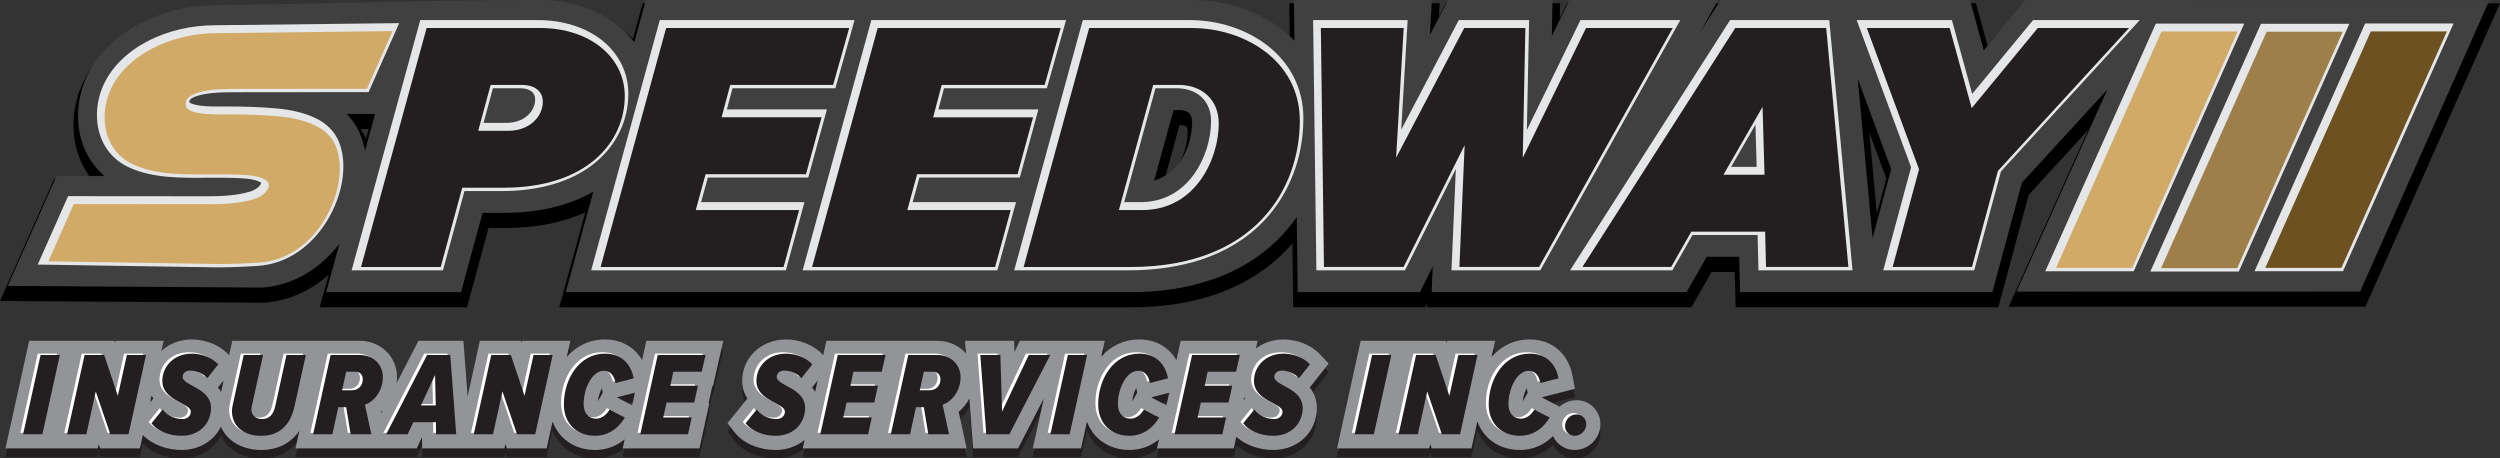
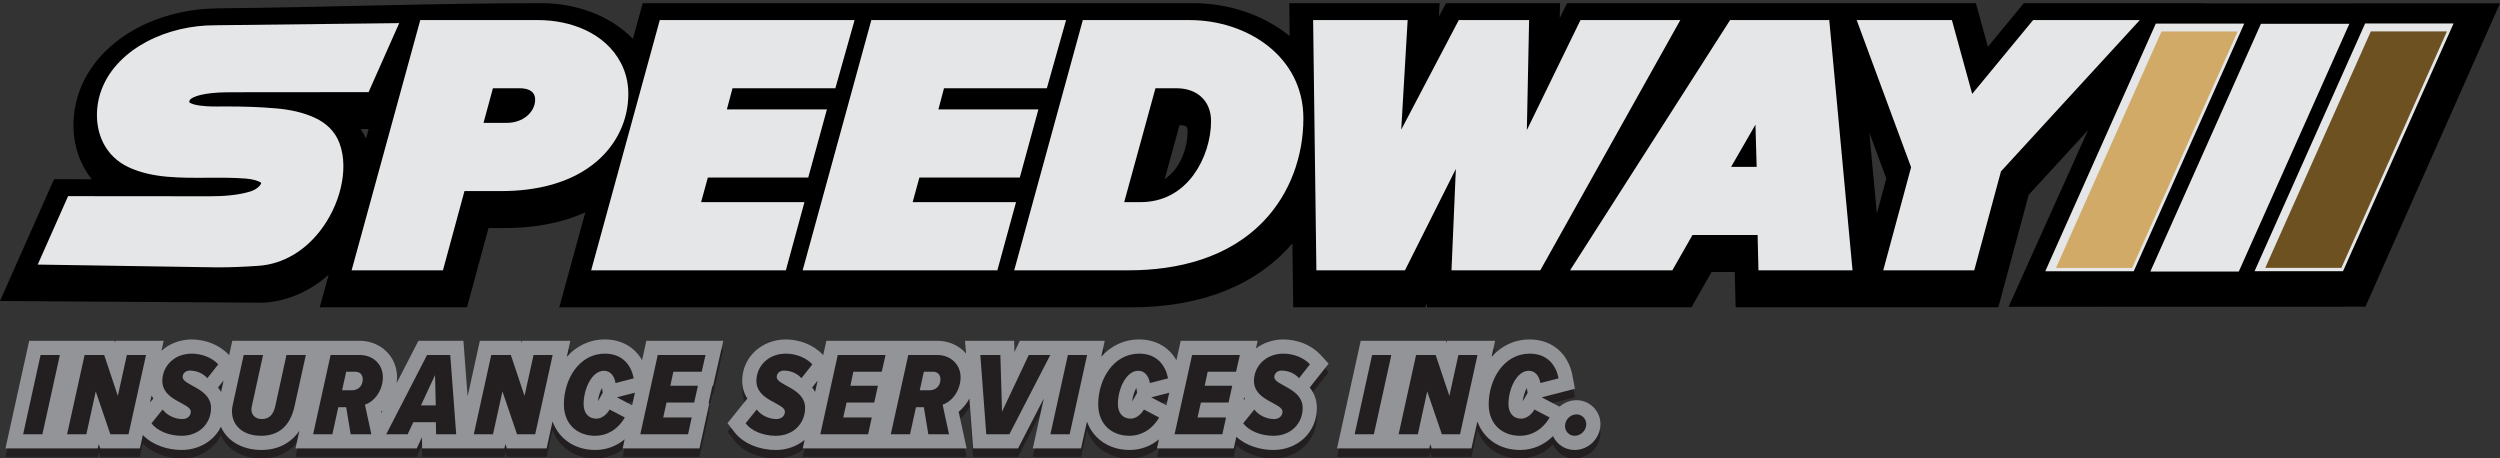
<svg xmlns="http://www.w3.org/2000/svg" id="Layer_2" viewBox="0 0 3505.43 642.79">
  <rect x="0" y="0" width="3505.43" height="642.79" fill="#333333" stroke="none" />
  <defs>
    <style>.cls-1{fill:#404041;}.cls-1,.cls-2,.cls-3,.cls-4,.cls-5,.cls-6,.cls-7,.cls-8{fill-rule:evenodd;}.cls-2{fill:#929497;}.cls-9,.cls-7{fill:#d1aa67;}.cls-3{fill:#e5e6e7;}.cls-4{fill:#6e5120;}.cls-10,.cls-5{fill:#231f20;}.cls-11{fill:#fff;}.cls-8{fill:#9e7f4a;}</style>
  </defs>
  <g id="Layer_1-2">
    <path class="cls-6" d="M1653.81,175.59l-20.73,75.53c21.26-13.96,32.11-42.47,32.11-67.2,0-1.87-.2-4.91-1.67-6.31-1.87-1.79-6.41-2.02-8.8-2.02h-.91ZM513.22,194.36l3.66-13.35h-11.22c2.86,4.24,5.38,8.7,7.56,13.35ZM2631.66,299.44l13.27-49.07-23.81-64.39,10.54,113.46ZM2410.06,4.44h360.48l16.81,61.14,50.44-61.14h253.38l-.31.34c133.89-.03,267.78-.12,401.67-.12h12.9l-188.71,425.38h-5.46c-160.62,0-321.24.13-481.86.13h-12.97l111.4-247.71-83.22,90.69-42.6,157.71h-368.36l-1.21-49.51h-32.48l-28.24,49.51h-371.09l.23-5.38-2.7,5.38h-184.84l-1.16-89.61c-2.43,2.83-4.94,5.6-7.51,8.31-56.82,59.86-137.13,81.32-217.55,81.32h-802.89l36.51-133.15c-35.03,15.88-74.29,22.01-112.55,22.01h-23.17l-30.19,111.14h-206.49l12.51-45.61c-25.07,22.27-55.99,36.64-90.43,39.15l-.33.02L0,422.03l75.78-170.75,52.95.05c-19.72-24.41-27.98-55.98-25.24-87.91,1.14-13.3,4.21-26.38,9.09-38.81,14.78-37.69,44.64-66.5,79.94-85.32,34.52-18.41,74.38-27.23,113.37-27.6,151.22-1.43,302.36-7.25,453.6-7.25,46.35,0,95.36,16.26,127.94,50.11l13.74-50.11h771.71c48.34,0,97.83,15.46,135.52,46.16l-.6-46.16h210.87l-1.11,18.94,9.95-18.94h159.97l-.43,21.12,10.3-21.12h212.73Z" />
-     <path class="cls-1" d="M1645.43,154.37l-27.11,98.77c34.26-9.27,53.28-47.23,53.28-82.05,0-12.36-6.94-16.72-18.86-16.72h-7.31ZM511.78,211.3l14.13-51.52-39.97.03c8.72,8.73,15.63,19.19,20.27,31.34,2.5,6.54,4.33,13.29,5.56,20.15ZM2625.64,333.73l26.11-96.58-46.87-126.74,20.75,223.32ZM2383.8,45.17l28.89-45.17h349.5l19.4,70.55L2839.78,0h230.34l-.32.34c140.74-.02,279.18-.13,420.76-.13l-181.27,408.6c-160.91,0-321.08.13-481.86.13l127.42-283.32-119.77,130.53-41.46,153.48h-353.75l-1.21-49.51h-45.54l-28.24,49.51h-357.46l1.54-35.76-17.94,35.76h-171.38l-1.37-105.4c-6.48,9.39-13.7,18.32-21.67,26.72-55.18,58.13-133.41,78.71-211.46,78.71h-791.89l38.64-140.9c-37.65,21.68-82.29,29.76-125.68,29.76h-29.58l-30.19,111.14h-189.08l18.69-68.14c-.73.96-1.47,1.92-2.22,2.87-26.32,33.22-63.24,55.72-105.99,58.84l-356.95-2.33,68.37-154.05,67.38.06c-27.23-23.13-39.96-58.31-36.76-95.6,1.07-12.5,3.96-24.78,8.54-36.46,14.04-35.82,42.57-63.11,76.08-80.98,33.29-17.75,71.85-26.58,109.5-26.61C458.39,5.46,604.27,0,757.51,0c51.75,0,102.94,20.76,131.84,59.21L905.59,0h765.31c54.78,0,108.18,20.38,144.16,56.96l-.74-56.96h193.48l-2.86,48.86,25.66-48.86h146.34l-1.03,50.68,24.71-50.68h208.47l-25.27,45.17Z" />
    <path class="cls-3" d="M2427.34,233.93h35.81l-1.71-59.16-34.1,59.16ZM1620.15,123.75l-43.83,159.67h22.8c31.01,0,56.57-13.63,74.71-38.56,15.23-20.93,24.28-49.11,24.28-75,0-28.84-20.02-46.11-48.25-46.11h-29.72ZM691.15,123.75l-13.16,48.54h31.99c10.96,0,21.93-3.15,30.13-10.67,6.1-5.6,10.26-13.45,10.26-21.85,0-12.57-10.78-16.02-21.71-16.02h-37.51ZM2464.46,329.51h-91.29l-28.24,49.51h-143.41l224.37-350.86h139.06l32.61,350.86h-131.89l-1.21-49.51ZM1964.75,181.84l80.72-153.68h98.59l-3.14,154.23,75.18-154.23h139.98l-196.32,350.86h-124.52l6.11-142.15-71.33,142.15h-124.24l-4.56-350.86h132.54l-9,153.68ZM1518.31,28.16h149.7c80.22,0,159.56,50.64,159.56,137.82,0,52.93-18.49,104.86-55.17,143.51-49.42,52.06-120.44,69.55-190.15,69.55h-160.16l96.22-350.88ZM1315.81,153.37h140.21l-26.09,95.59h-140.78l-9.46,34.46h144.96l-26.19,95.61h-273l96.3-350.88h273.07l-26.96,95.59h-144.22l-7.84,29.62ZM992.51,248.96l-9.46,34.46h144.95l-26.09,95.61h-273L925.12,28.16h273.16l-26.96,95.59h-144.23l-7.89,29.62h140.28l-26.19,95.59h-140.78ZM651.28,267.9l-30.19,111.14h-128.07L589.28,28.16h165.35c45.37,0,94.16,17.95,116.08,60.32,6.92,13.38,10.33,27.99,10.33,43.04,0,36.72-16,70.19-43.64,94.19-36.57,31.74-86.83,42.19-134.07,42.19h-52.06ZM2805.69,240.34l-37.46,138.68h-127.61l39.06-144.49-76.31-206.37h133.52l28.46,103.51,85.39-103.51h149.63l-194.7,212.18ZM3316.31,32.91h124.02l-155.03,347.33h-124.02l155.03-347.33ZM3170.2,33.37h124.02l-155.03,347.33h-124.02l155.03-347.33ZM3022.83,33.05h124.02l-155.03,347.33h-124.02l155.03-347.33ZM265.43,143.43c1.29,1.41,5.63,2.73,7.21,3.15,5.45,1.42,11.47,2.01,17.08,2.37,9.55.6,18.87.33,28.4.33,23.27,0,46.63.67,69.81,2.76,18.54,1.67,37.41,5.48,54.32,13.48,15.5,7.33,27.45,18.71,33.64,34.9,7.54,19.73,6.75,42.49,1.95,62.78-5.26,22.23-15.74,43.8-29.92,61.71-21.18,26.73-50.6,45.26-85.09,47.77-19.53,1.42-39.11,2.2-58.69,2.2h-.06l-251.18-3.91,42.58-95.95,199.31.17c17.9.02,38.76-1.38,55.93-6.61,4.81-1.46,9.91-4.13,13.25-7.97.63-.73,2.18-2.82,2.33-3.96-1.1-1.63-6.5-3.46-8.17-3.94-4.1-1.18-8.67-1.95-12.93-2.29-36.99-2.99-74.18.72-111.22-2.66-18.45-1.68-37.18-5.51-54.01-13.47-32.15-15.21-46.64-47.17-43.68-81.7.83-9.69,3.07-19.19,6.62-28.25,11.44-29.19,35.3-51.25,62.54-65.78,29.08-15.51,62.98-23.15,95.85-23.15l258.47-2.99-42.94,96.75-182.63.16c-12.34.01-24.72-.07-37.01,1.17-7.11.72-26.88,3.51-31.11,9.91-.52.79-.63,1.71-.64,2.64,0,.11,0,.25,0,.39Z" />
-     <path class="cls-9" d="M514.56,124.48l-177.5.15c-12.64.01-25.19-.06-37.8,1.21-10.16,1.03-30.72,4.06-36.9,13.41-1.4,2.11-1.93,4.42-1.95,6.93-.02,1.74.28,3.37,1.29,4.81,7.85,11.14,47,9.38,59.3,9.38,22.8,0,46.4.68,69.1,2.73,17.56,1.59,35.64,5.17,51.65,12.75,13.67,6.47,24.19,16.32,29.64,30.58,6.96,18.2,6.06,39.46,1.64,58.15-4.99,21.09-14.98,41.64-28.43,58.62-19.77,24.96-47.18,42.45-79.48,44.8-19.34,1.41-38.72,2.18-58.11,2.18l-239.18-3.73,35.65-80.34,194.17.17c18.4.02,40.55-1.57,58.23-6.95,6.25-1.9,12.57-5.36,16.9-10.34,2.27-2.61,4.65-6.52,4.23-10.14-1.09-9.65-21.45-12.56-28.32-13.11-36.9-2.98-74.14.72-111.14-2.66-17.49-1.6-35.41-5.21-51.35-12.75-29.24-13.83-41.86-42.76-39.19-73.89.77-8.94,2.83-17.69,6.1-26.04,10.74-27.4,33.36-48.07,58.91-61.69,28-14.93,60.68-22.23,92.18-22.22l246.21-2.85-35.87,80.82Z" />
    <path class="cls-5" d="M2140.87,555.85c-2.36,4.21-4.21,10.11-4.79,12.82-.42,1.96-.74,3.97-.91,5.98l6.85-11.97-1.14-6.82ZM1942.39,640.61h-67.66l33.21-150.87h119.41l.95,2.83.62-2.83h67.53l-4.96,22.49c13.05-14.75,31.11-24.4,53.39-24.4,31.79,0,54.34,20.2,60.04,50.93l3.39,18.26-46.52,11.95,25.01,13.13c6.35-5.65,14.67-9.11,23.76-9.11,18.51,0,33.54,15.06,33.54,33.53,0,19.85-16.45,36.26-36.24,36.26-13.48,0-24.97-7.97-30.24-19.42-12.17,12.11-28.02,19.42-46.24,19.42-28.75,0-51.09-15.68-59.85-39.97l-8.33,37.78h-55.69l-2.09-6.12-1.34,6.12h-61.69ZM1593.32,555.76c-2.39,4.21-4.28,10.16-4.87,12.89-.44,2.02-.76,4.09-.94,6.16l6.96-12.17-1.15-6.89ZM1743.67,573.13l1.97-2.44c-.37-.56-.72-1.12-1.06-1.69l-.91,4.14ZM1635.55,580.15l3.9-17.66-25.21,6.49,21.31,11.17ZM1142.95,561.37l3.51-15.93-7.7,9.75c1.57,1.96,2.97,4.02,4.2,6.18ZM1128.11,628.76c-10.73,8.88-24.85,14.03-40.4,14.03-21.22,0-44.65-7.92-58.01-25.19l-9.61-12.42,27.84-34.56c-4.61-7.07-7.22-15.27-7.22-24.7,0-33.78,27.95-58.1,61.16-58.1,18.96,0,38.76,7.34,51.77,21.39l.63.68,4.44-20.16h155.8c16.01,0,30.35,6.71,39.94,17.68l-1.32-17.68h68.86l.47,15.78,7.45-15.78h119.16l-4.91,22.28c13.03-14.63,31.03-24.19,53.21-24.19,23.44,0,41.82,11.02,52.16,29.11l6.01-27.2h107.85l-2.44,10.78c10.63-8.05,24.16-12.69,38.69-12.69,18.96,0,38.76,7.34,51.77,21.39l11.57,12.5-26.52,33.5c6.32,7.95,10.01,17.45,10.01,28.65,0,34.36-27.01,58.92-60.99,58.92-18.25,0-38.23-5.86-51.93-18.53l-3.61,16.34h-107.71l2.79-12.63c-11.37,9.33-25.38,14.81-41.14,14.81-28.66,0-50.95-15.58-59.76-39.73l-8.28,37.55h-67.66l15.4-69.96-36.12,69.96h-62.99l-5.24-69.89c-3.77,7.11-8.84,13.5-15.02,18.51l11.16,51.38h-229.83l2.61-11.85ZM844.08,555.88c-2.36,4.21-4.2,10.09-4.79,12.79-.42,1.95-.73,3.94-.91,5.94l6.79-12.09-1.1-6.65ZM886.37,580.18l3.9-17.7-25.26,6.49,21.37,11.2ZM534.54,590.89l1.84-3.57c-.72.65-1.45,1.28-2.2,1.89l.36,1.68ZM309.98,561.41l3.52-16.05-7.76,9.8c1.58,1.98,3,4.06,4.24,6.24ZM210.37,576.29l4.56-5.65c-.87-1.34-1.67-2.72-2.4-4.14l-2.16,9.79ZM200.31,621.84l-4.15,18.77h-55.7l-2.05-6.01-1.32,6.01H7.66l33.25-150.87h119.48l.9,2.71.6-2.71h67.6l-3.08,13.92c11.08-9.97,26.13-15.83,42.46-15.83,18.96,0,38.76,7.34,51.77,21.39l.64.69,4.43-20.17h178.82c28.84,0,52.18,21.79,52.18,51,0,2.75-.19,5.51-.57,8.26l30.55-59.27h63.08l5.87,78.06,17.19-78.06h57.78l.93,2.77.61-2.77h67.52l-4.97,22.56c13.05-14.79,31.13-24.47,53.43-24.47,23.43,0,41.84,10.99,52.17,29.08l5.98-27.17h107.87l-14.34,63.25h-.92l-5.39,24.37h1.09l-13.82,63.25h-107.71l2.8-12.71c-11.39,9.38-25.41,14.89-41.25,14.89-28.76,0-51.1-15.68-59.85-39.98l-8.32,37.79h-55.71l-2.11-6.19-1.36,6.19h-115.39l-.25-15.67-7.3,15.67h-170l5.43-24.63c-11.55,16.72-29.46,26.81-53.37,26.81-25.29,0-47.49-11.53-56.63-32.47-9.83,19.83-30.66,32.47-55.04,32.47-19.38,0-40.71-6.61-54.4-20.95Z" />
    <path class="cls-2" d="M2140.87,544.01c-2.36,4.21-4.21,10.11-4.79,12.82-.42,1.96-.74,3.97-.91,5.98l6.85-11.97-1.14-6.82ZM1942.39,628.76h-67.66l33.21-150.87h119.41l.95,2.83.62-2.83h67.53l-4.96,22.49c13.05-14.75,31.11-24.4,53.39-24.4,31.79,0,54.34,20.2,60.04,50.93l3.39,18.26-46.52,11.96,25.01,13.13c6.35-5.65,14.67-9.11,23.76-9.11,18.51,0,33.54,15.06,33.54,33.53,0,19.85-16.45,36.26-36.24,36.26-13.48,0-24.97-7.97-30.24-19.42-12.17,12.11-28.02,19.42-46.24,19.42-28.75,0-51.09-15.68-59.85-39.97l-8.33,37.78h-55.69l-2.09-6.12-1.34,6.12h-61.69ZM1593.32,543.91c-2.39,4.21-4.28,10.16-4.87,12.89-.44,2.02-.76,4.09-.94,6.16l6.96-12.17-1.15-6.89ZM1743.67,561.28l1.97-2.44c-.37-.56-.72-1.12-1.06-1.69l-.91,4.14ZM1635.55,568.31l3.9-17.66-25.21,6.49,21.31,11.17ZM1142.95,549.52l3.51-15.93-7.7,9.75c1.57,1.96,2.97,4.02,4.2,6.18ZM1128.11,616.92c-10.73,8.88-24.85,14.03-40.4,14.03-21.22,0-44.65-7.92-58.01-25.19l-9.61-12.42,27.84-34.56c-4.61-7.07-7.22-15.27-7.22-24.7,0-33.78,27.95-58.1,61.16-58.1,18.96,0,38.76,7.34,51.77,21.39l.63.68,4.44-20.16h155.8c16.01,0,30.35,6.71,39.94,17.68l-1.32-17.68h68.86l.47,15.78,7.45-15.78h119.16l-4.91,22.28c13.03-14.63,31.03-24.19,53.21-24.19,23.44,0,41.82,11.02,52.16,29.11l6.01-27.2h107.85l-2.44,10.78c10.63-8.05,24.16-12.69,38.69-12.69,18.96,0,38.76,7.34,51.77,21.39l11.57,12.5-26.52,33.5c6.32,7.95,10.01,17.45,10.01,28.65,0,34.36-27.01,58.92-60.99,58.92-18.25,0-38.23-5.86-51.93-18.53l-3.61,16.34h-107.71l2.79-12.63c-11.37,9.33-25.38,14.81-41.14,14.81-28.66,0-50.95-15.58-59.76-39.73l-8.28,37.55h-67.66l15.4-69.97-36.12,69.97h-62.99l-5.24-69.89c-3.77,7.11-8.84,13.5-15.02,18.51l11.16,51.39h-229.83l2.61-11.85ZM844.08,544.03c-2.36,4.21-4.2,10.09-4.79,12.79-.42,1.95-.73,3.94-.91,5.94l6.79-12.09-1.1-6.65ZM886.37,568.33l3.9-17.7-25.26,6.49,21.37,11.2ZM534.54,579.04l1.84-3.57c-.72.65-1.45,1.28-2.2,1.89l.36,1.68ZM309.98,549.57l3.52-16.05-7.76,9.8c1.58,1.98,3,4.06,4.24,6.24ZM210.37,564.44l4.56-5.65c-.87-1.34-1.67-2.72-2.4-4.14l-2.16,9.79ZM200.31,609.99l-4.15,18.77h-55.7l-2.05-6.01-1.32,6.01H7.66l33.25-150.87h119.48l.9,2.71.6-2.71h67.6l-3.08,13.92c11.08-9.97,26.13-15.83,42.46-15.83,18.96,0,38.76,7.34,51.77,21.39l.64.69,4.43-20.17h178.82c28.84,0,52.18,21.79,52.18,51,0,2.75-.19,5.51-.57,8.26l30.55-59.27h63.08l5.87,78.06,17.19-78.06h57.78l.93,2.77.61-2.77h67.52l-4.97,22.56c13.05-14.79,31.13-24.47,53.43-24.47,23.43,0,41.84,10.99,52.17,29.08l5.98-27.17h107.87l-14.34,63.25h-.92l-5.39,24.37h1.09l-13.82,63.25h-107.71l2.8-12.71c-11.39,9.38-25.41,14.89-41.25,14.89-28.76,0-51.1-15.68-59.85-39.98l-8.32,37.8h-55.71l-2.11-6.19-1.36,6.19h-115.39l-.25-15.67-7.3,15.67h-170l5.43-24.63c-11.55,16.72-29.46,26.81-53.37,26.81-25.29,0-47.49-11.53-56.63-32.47-9.83,19.83-30.66,32.47-55.04,32.47-19.38,0-40.71-6.61-54.4-20.95Z" />
-     <path class="cls-11" d="M161.29,553.13l-19.16-57.32h-27.46l-24.54,111.1h27.02l13.16-60.05,20.44,60.05h25.5l24.54-111.1h-26.86l-12.64,57.32ZM262.44,517.65c8.46,0,18.18,3.55,24.32,10.65l15.34-19.38c-8.84-9.55-23.15-15.01-37.18-15.01-25.36,0-41.27,18.29-41.27,38.21,0,28.12,39.93,30.85,39.93,43.13,0,5.46-4.28,10.37-11.82,10.37-10.81,0-21.84-5.46-27.68-13.38l-15.64,19.38c7.97,10.37,24.18,17.47,42.31,17.47,25.19,0,41.19-17.74,41.19-39.03,0-28.11-39.8-31.39-39.8-43.4,0-4.91,3.93-9.01,10.29-9.01ZM381.95,567.87c-2.57,11.19-8.19,17.74-18.56,17.74-9.5,0-14.82-6-14.82-13.38,0-1.64.35-3.28.52-4.37l15.83-72.06h-27.16l-15.64,71.24c-.35,1.91-.87,5.18-.87,7.1,0,20.75,15.34,34.94,41.19,34.94s41-15.56,46.62-41.49l15.83-71.79h-27.16l-15.78,72.06ZM500.58,495.81h-40.97l-24.48,111.1h26.97l8.33-37.94h11.03l6.28,37.94h28.99l-8.98-41.49c12.99-4.1,25.14-19.65,25.14-38.49s-14.49-31.12-32.29-31.12ZM489.77,545.21h-14.03l5.71-25.93h13.29c5.46,0,9.99,3.82,9.99,10.65,0,8.46-5.84,15.28-14.96,15.28ZM594.86,495.81l-57.27,111.1h30.11l7.89-16.93h31.64l.27,16.93h28.23l-8.35-111.1h-32.51ZM586.26,566.51l19.79-42.58,1.01,42.58h-20.8ZM731.53,553.13l-19.19-57.32h-27.49l-24.46,111.1h26.94l13.24-60.05,20.45,60.05h25.49l24.46-111.1h-26.81l-12.64,57.32ZM842.87,517.92c8.98,0,14.6,7.1,16.27,17.2l25.49-6.55c-3.14-16.93-14.47-34.67-40.45-34.67-35.81,0-57.48,35.49-57.48,71.24,0,26.75,17.96,43.95,43.98,43.95,15.69,0,30.95-7.92,41.49-25.66l-21.35-11.19c-4.45,7.92-11.82,12.83-18.62,12.83-11.03,0-17.82-7.92-17.82-20.47,0-21.29,11.6-46.68,28.49-46.68ZM979.98,519.28l5.32-23.48h-66.98l-24.46,111.1h66.96l5.13-23.48h-39.96l4.67-21.02h38.79l5.19-23.47h-38.65l4.18-19.65h39.82ZM1124.95,570.05c0-28.11-39.8-31.39-39.8-43.4,0-4.91,3.93-9.01,10.29-9.01,8.49,0,18.21,3.55,24.35,10.65l15.31-19.38c-8.84-9.55-23.15-15.01-37.18-15.01-25.28,0-41.27,18.29-41.27,38.21,0,28.12,39.96,30.85,39.96,43.13,0,5.46-4.31,10.37-11.85,10.37-10.81,0-21.84-5.46-27.68-13.38l-15.61,19.38c8.03,10.37,24.16,17.47,42.28,17.47,25.2,0,41.19-17.74,41.19-39.03ZM1232.41,519.28l5.32-23.48h-66.99l-24.46,111.1h66.99l5.19-23.48h-40.04l4.67-21.02h38.81l5.16-23.47h-38.62l4.15-19.65h39.82ZM1342.94,526.93c0-18.29-14.55-31.12-32.37-31.12h-40.97l-24.48,111.1h26.97l8.33-37.94h11.03l6.28,37.94h29.02l-9.01-41.49c13.02-4.1,25.22-19.65,25.22-38.49ZM1299.76,545.21h-14.03l5.71-25.93h13.29c5.54,0,10.02,3.82,10.02,10.65,0,8.46-5.84,15.28-14.99,15.28ZM1411.37,606.9l57.35-111.1h-30.16l-37.48,79.43-2.34-79.43h-28.12l8.33,111.1h32.43ZM1495.88,606.9l24.48-111.1h-26.97l-24.46,111.1h26.94ZM1593.41,493.9c-35.86,0-57.48,35.49-57.48,71.24,0,26.75,17.96,43.95,43.97,43.95,15.61,0,30.98-7.92,41.49-25.66l-21.35-11.19c-4.53,7.92-11.82,12.83-18.7,12.83-10.95,0-17.82-7.92-17.82-20.47,0-21.29,11.68-46.68,28.5-46.68,8.98,0,14.68,7.1,16.38,17.2l25.47-6.55c-3.19-16.93-14.52-34.67-40.45-34.67ZM1643,606.9h66.99l5.19-23.48h-39.96l4.67-21.02h38.79l5.19-23.47h-38.63l4.15-19.65h39.82l5.32-23.48h-66.98l-24.54,111.1ZM1793.19,517.65c8.46,0,18.1,3.55,24.32,10.65l15.34-19.38c-8.84-9.55-23.15-15.01-37.18-15.01-25.36,0-41.35,18.29-41.35,38.21,0,28.12,40.02,30.85,40.02,43.13,0,5.46-4.37,10.37-11.82,10.37-10.81,0-21.84-5.46-27.68-13.38l-15.64,19.38c7.97,10.37,24.18,17.47,42.31,17.47,25.19,0,41.11-17.74,41.11-39.03,0-28.11-39.8-31.39-39.8-43.4,0-4.91,4.01-9.01,10.37-9.01ZM1895.52,606.9h26.94l24.48-111.1h-26.97l-24.46,111.1ZM2028.32,553.13l-19.22-57.32h-27.46l-24.49,111.1h26.97l13.13-60.05,20.53,60.05h25.49l24.48-111.1h-26.8l-12.64,57.32ZM2139.63,517.92c8.98,0,14.6,7.1,16.29,17.2l25.5-6.55c-3.14-16.93-14.47-34.67-40.48-34.67-35.86,0-57.49,35.49-57.49,71.24,0,26.75,17.96,43.95,43.98,43.95,15.64,0,30.98-7.92,41.49-25.66l-21.32-11.19c-4.53,7.92-11.85,12.83-18.64,12.83-11.03,0-17.8-7.92-17.8-20.47,0-21.29,11.6-46.68,28.47-46.68ZM2206.61,579.06c-8.68,0-16.13,7.37-16.13,16.38,0,7.37,5.76,13.65,13.43,13.65,8.68,0,16.35-7.37,16.35-16.38,0-7.37-5.98-13.65-13.65-13.65ZM28.46,606.9h27.05l24.46-111.1h-27.02l-24.48,111.1Z" />
    <path class="cls-10" d="M165.23,555.1l-19.16-57.32h-27.46l-24.54,111.1h27.02l13.16-60.05,20.44,60.05h25.5l24.54-111.1h-26.86l-12.64,57.32ZM266.39,519.62c8.46,0,18.18,3.55,24.32,10.65l15.34-19.38c-8.84-9.55-23.15-15.01-37.18-15.01-25.36,0-41.27,18.29-41.27,38.21,0,28.12,39.93,30.85,39.93,43.13,0,5.46-4.28,10.37-11.82,10.37-10.81,0-21.84-5.46-27.68-13.38l-15.64,19.38c7.97,10.37,24.18,17.47,42.31,17.47,25.19,0,41.19-17.74,41.19-39.03,0-28.11-39.8-31.39-39.8-43.4,0-4.91,3.93-9.01,10.29-9.01ZM385.9,569.84c-2.57,11.19-8.19,17.74-18.56,17.74-9.5,0-14.82-6-14.82-13.38,0-1.64.35-3.28.52-4.37l15.83-72.06h-27.16l-15.64,71.24c-.35,1.91-.87,5.18-.87,7.1,0,20.75,15.34,34.94,41.19,34.94s41-15.56,46.62-41.49l15.83-71.79h-27.16l-15.78,72.06ZM504.52,497.78h-40.97l-24.48,111.1h26.97l8.33-37.94h11.03l6.28,37.94h28.99l-8.98-41.49c12.99-4.1,25.14-19.65,25.14-38.49s-14.49-31.12-32.29-31.12ZM493.72,547.19h-14.03l5.71-25.93h13.29c5.46,0,9.99,3.82,9.99,10.65,0,8.46-5.84,15.28-14.96,15.28ZM598.81,497.78l-57.27,111.1h30.11l7.89-16.93h31.64l.27,16.93h28.23l-8.35-111.1h-32.51ZM590.21,568.48l19.79-42.58,1.01,42.58h-20.8ZM735.48,555.1l-19.19-57.32h-27.49l-24.46,111.1h26.94l13.24-60.05,20.45,60.05h25.49l24.46-111.1h-26.81l-12.64,57.32ZM846.82,519.89c8.98,0,14.6,7.1,16.27,17.2l25.49-6.55c-3.14-16.93-14.47-34.67-40.45-34.67-35.81,0-57.48,35.49-57.48,71.24,0,26.75,17.96,43.95,43.98,43.95,15.69,0,30.95-7.92,41.49-25.66l-21.35-11.19c-4.45,7.92-11.82,12.83-18.62,12.83-11.03,0-17.82-7.92-17.82-20.47,0-21.29,11.6-46.68,28.49-46.68ZM983.93,521.26l5.32-23.48h-66.98l-24.46,111.1h66.96l5.13-23.48h-39.96l4.67-21.02h38.79l5.19-23.47h-38.65l4.18-19.65h39.82ZM1128.9,572.03c0-28.11-39.8-31.39-39.8-43.4,0-4.91,3.93-9.01,10.29-9.01,8.49,0,18.21,3.55,24.35,10.65l15.31-19.38c-8.84-9.55-23.15-15.01-37.18-15.01-25.28,0-41.27,18.29-41.27,38.21,0,28.12,39.96,30.85,39.96,43.13,0,5.46-4.31,10.37-11.85,10.37-10.81,0-21.84-5.46-27.68-13.38l-15.61,19.38c8.03,10.37,24.16,17.47,42.28,17.47,25.2,0,41.19-17.74,41.19-39.03ZM1236.36,521.26l5.32-23.48h-66.99l-24.46,111.1h66.99l5.19-23.48h-40.04l4.67-21.02h38.81l5.16-23.47h-38.62l4.15-19.65h39.82ZM1346.89,528.9c0-18.29-14.55-31.12-32.37-31.12h-40.97l-24.49,111.1h26.97l8.33-37.94h11.03l6.28,37.94h29.02l-9.01-41.49c13.02-4.1,25.22-19.65,25.22-38.49ZM1303.7,547.19h-14.03l5.71-25.93h13.29c5.54,0,10.02,3.82,10.02,10.65,0,8.46-5.84,15.28-14.99,15.28ZM1415.32,608.88l57.35-111.1h-30.16l-37.48,79.43-2.34-79.43h-28.12l8.33,111.1h32.43ZM1499.83,608.88l24.48-111.1h-26.97l-24.46,111.1h26.94ZM1597.35,495.87c-35.86,0-57.48,35.49-57.48,71.24,0,26.75,17.96,43.95,43.97,43.95,15.61,0,30.98-7.92,41.49-25.66l-21.35-11.19c-4.53,7.92-11.82,12.83-18.7,12.83-10.95,0-17.82-7.92-17.82-20.47,0-21.29,11.68-46.68,28.5-46.68,8.98,0,14.69,7.1,16.38,17.2l25.47-6.55c-3.19-16.93-14.52-34.67-40.45-34.67ZM1646.95,608.88h66.99l5.19-23.48h-39.96l4.67-21.02h38.79l5.19-23.47h-38.63l4.15-19.65h39.82l5.32-23.48h-66.98l-24.54,111.1ZM1797.14,519.62c8.46,0,18.1,3.55,24.32,10.65l15.34-19.38c-8.84-9.55-23.15-15.01-37.18-15.01-25.36,0-41.35,18.29-41.35,38.21,0,28.12,40.02,30.85,40.02,43.13,0,5.46-4.37,10.37-11.82,10.37-10.81,0-21.84-5.46-27.68-13.38l-15.64,19.38c7.97,10.37,24.18,17.47,42.31,17.47,25.19,0,41.11-17.74,41.11-39.03,0-28.11-39.8-31.39-39.8-43.4,0-4.91,4.01-9.01,10.37-9.01ZM1899.47,608.88h26.94l24.48-111.1h-26.97l-24.46,111.1ZM2032.26,555.1l-19.22-57.32h-27.46l-24.49,111.1h26.97l13.13-60.05,20.53,60.05h25.5l24.48-111.1h-26.8l-12.64,57.32ZM2143.58,519.89c8.98,0,14.6,7.1,16.3,17.2l25.5-6.55c-3.14-16.93-14.47-34.67-40.48-34.67-35.87,0-57.49,35.49-57.49,71.24,0,26.75,17.96,43.95,43.98,43.95,15.64,0,30.98-7.92,41.49-25.66l-21.32-11.19c-4.53,7.92-11.85,12.83-18.64,12.83-11.03,0-17.8-7.92-17.8-20.47,0-21.29,11.6-46.68,28.47-46.68ZM2210.56,581.04c-8.68,0-16.13,7.37-16.13,16.38,0,7.37,5.76,13.65,13.43,13.65,8.68,0,16.35-7.37,16.35-16.38,0-7.37-5.98-13.65-13.65-13.65ZM32.41,608.88h27.05l24.46-111.1h-27.02l-24.48,111.1Z" />
-     <path class="cls-5" d="M2416.56,245.04l54.86-95.16,2.74,95.16h-57.6ZM2476.26,374.33h115.52l-31.14-335.07h-127.54l-214.27,335.07h124.4l28.24-49.51h103.58l1.21,49.51ZM1968.01,374.33l85.67-170.74-7.34,170.74h111.65l187.48-335.07h-121.57l-88.74,182.04,3.71-182.04h-85.76l-95.52,181.85,10.65-181.85h-116.17l4.36,335.07h111.57ZM1617.01,119.06h35.74c33.56,0,56.15,21.7,56.15,54,0,50.44-33.15,121.46-106.89,121.46h-33.16l48.16-175.46ZM1527.21,39.26l-91.89,335.09h149.81c175.22,0,237.42-110.52,237.42-205.16,0-84.41-78.09-129.92-151.67-129.92h-143.68ZM1308.43,164.47l12.02-45.41h144.32l22.51-79.8h-256.62l-91.97,335.09h256.62l21.86-79.82h-144.97l13.8-50.25h140.78l21.78-79.8h-140.13ZM1130.14,244.27l21.86-79.8h-140.21l12.1-45.41h144.32l22.51-79.8h-256.7l-91.89,335.09h256.62l21.78-79.82h-144.97l13.8-50.25h140.78ZM761.14,142.97c0,19.87-18.07,40.42-48.28,40.42h-42.31l17.44-64.33h43.55c18.55,0,29.61,8.94,29.61,23.91ZM757.51,39.26h-159.33l-91.93,335.09h111.68l30.19-111.14h58.09c117.29,0,169.81-64.53,169.81-128.48,0-55.32-49.86-95.47-118.51-95.47ZM2857.36,39.26l-92.69,112.36-30.9-112.36h-116.17l73.25,198.1-37.03,136.97h111.25l36.38-134.7,183.85-200.37h-127.95Z" />
    <polygon class="cls-4" points="3324.31 44.02 3431.03 44.02 3283.05 375.56 3176.32 375.56 3324.31 44.02" />
-     <polygon class="cls-8" points="3178.2 44.47 3284.93 44.47 3136.94 376.01 3030.22 376.01 3178.2 44.47" />
    <polygon class="cls-7" points="3030.83 44.15 3137.55 44.15 2989.57 375.69 2882.85 375.69 3030.83 44.15" />
  </g>
</svg>